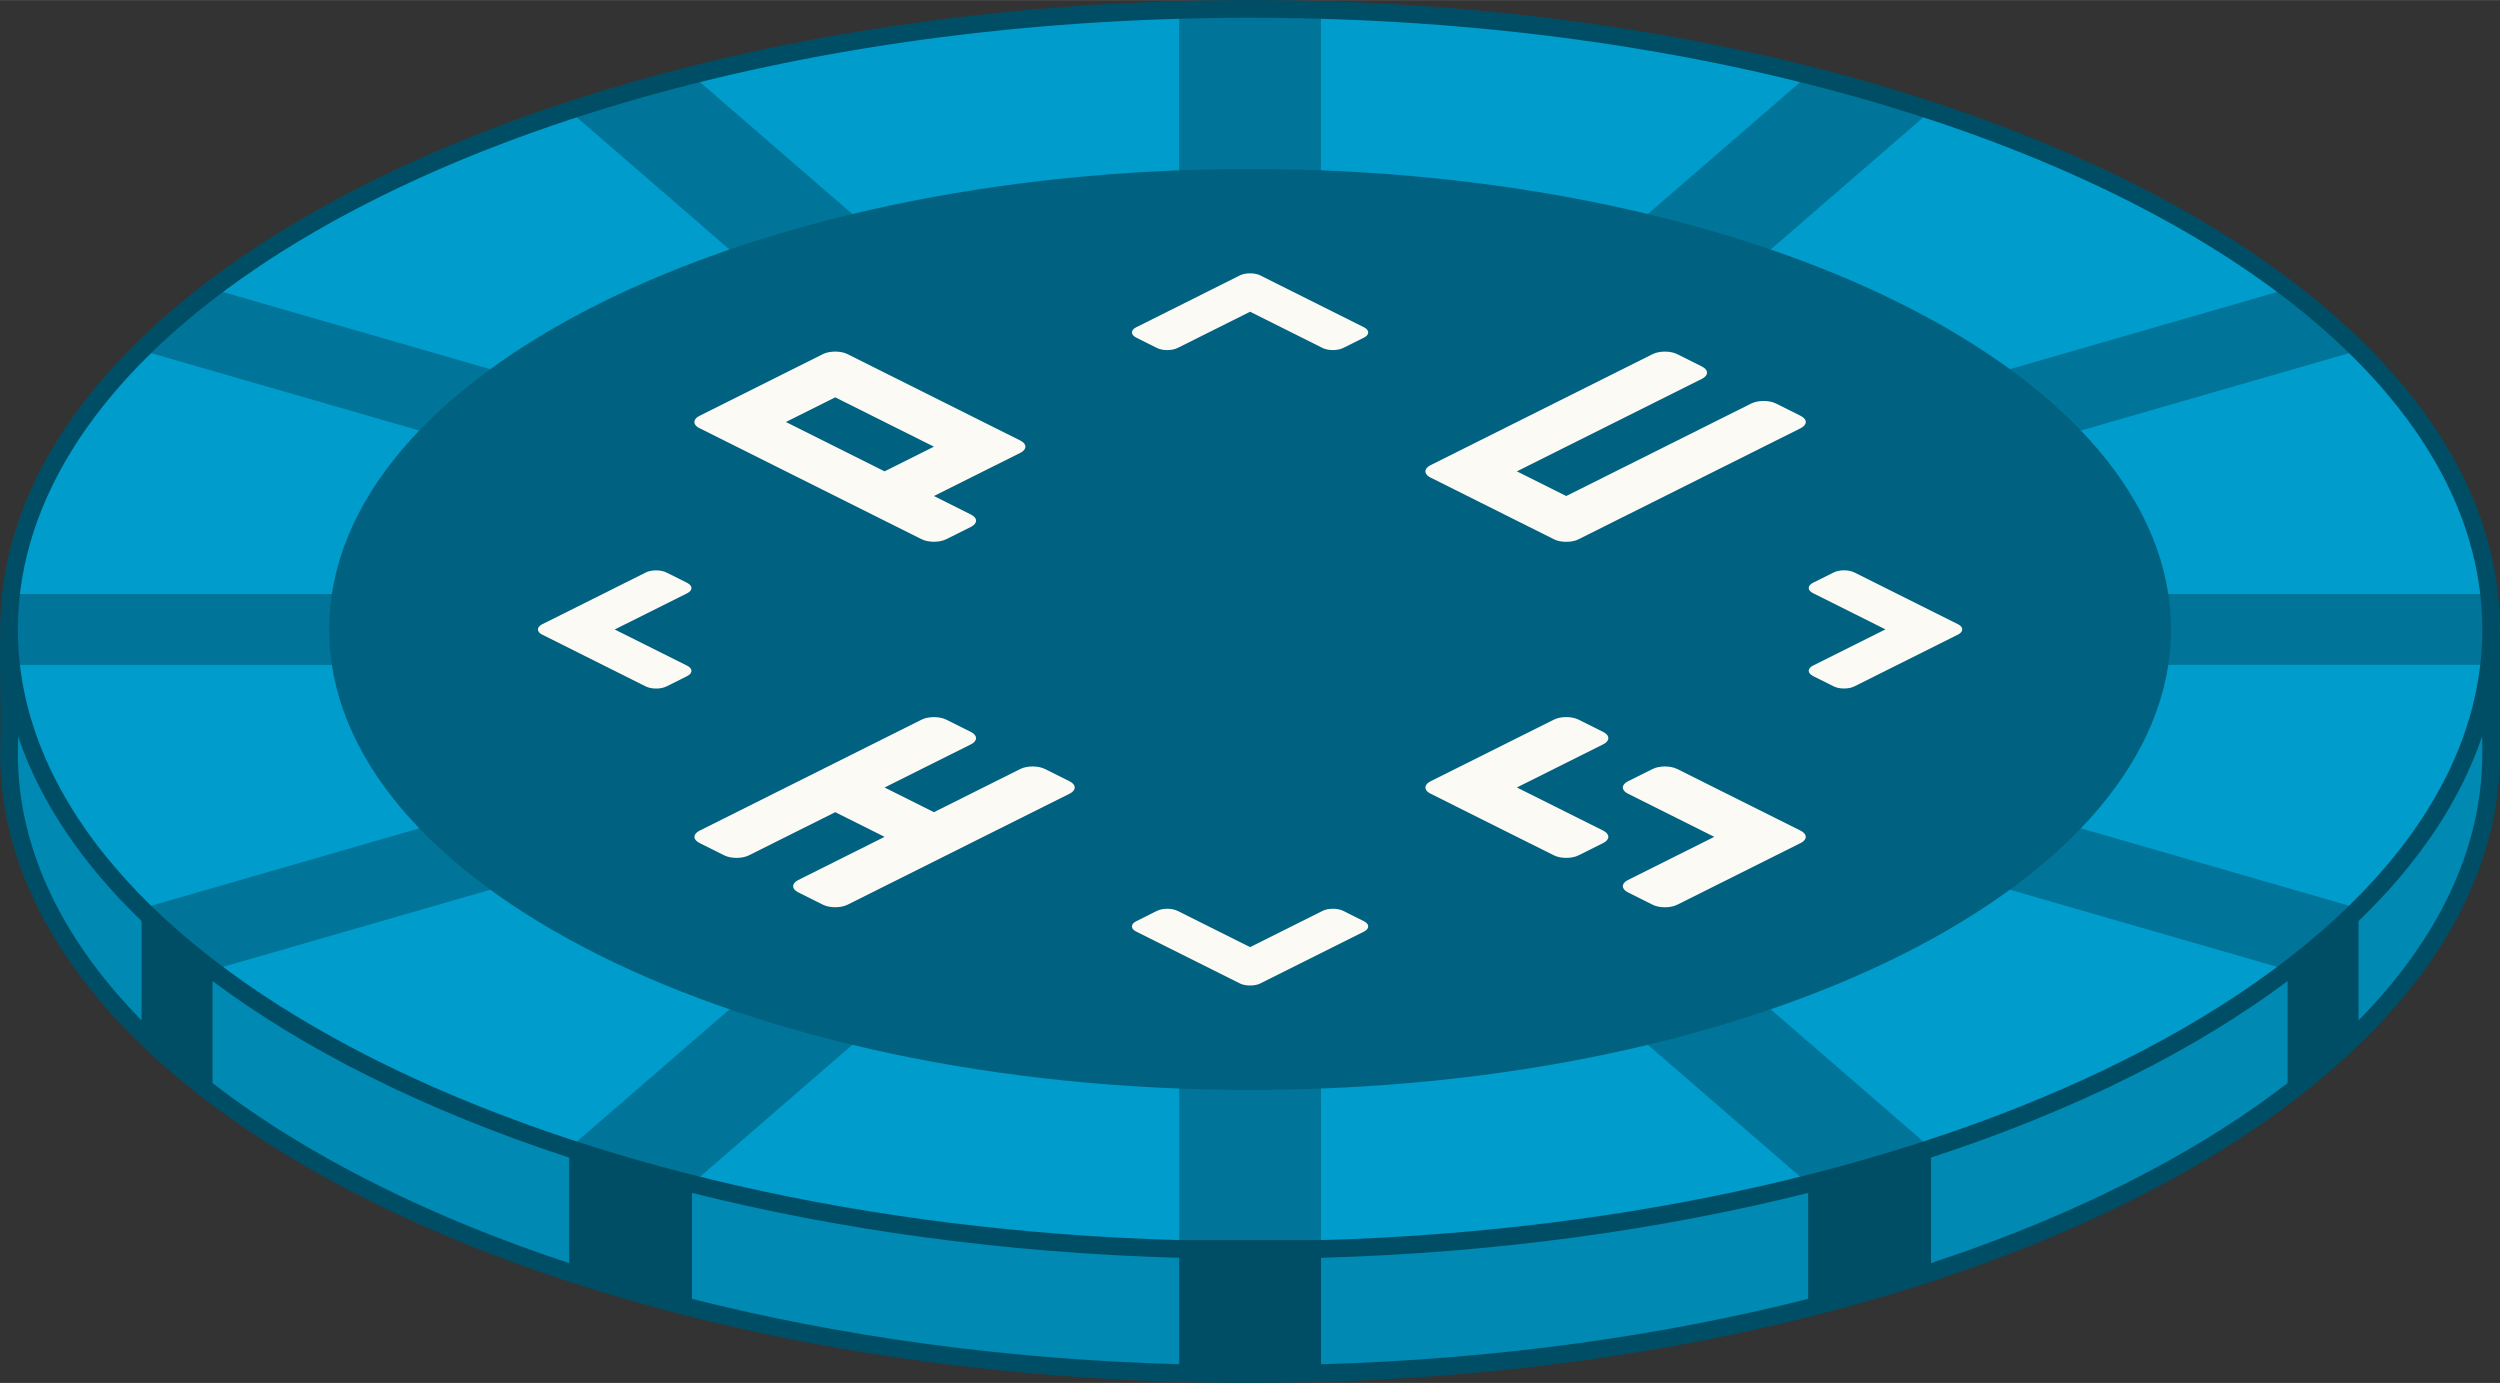
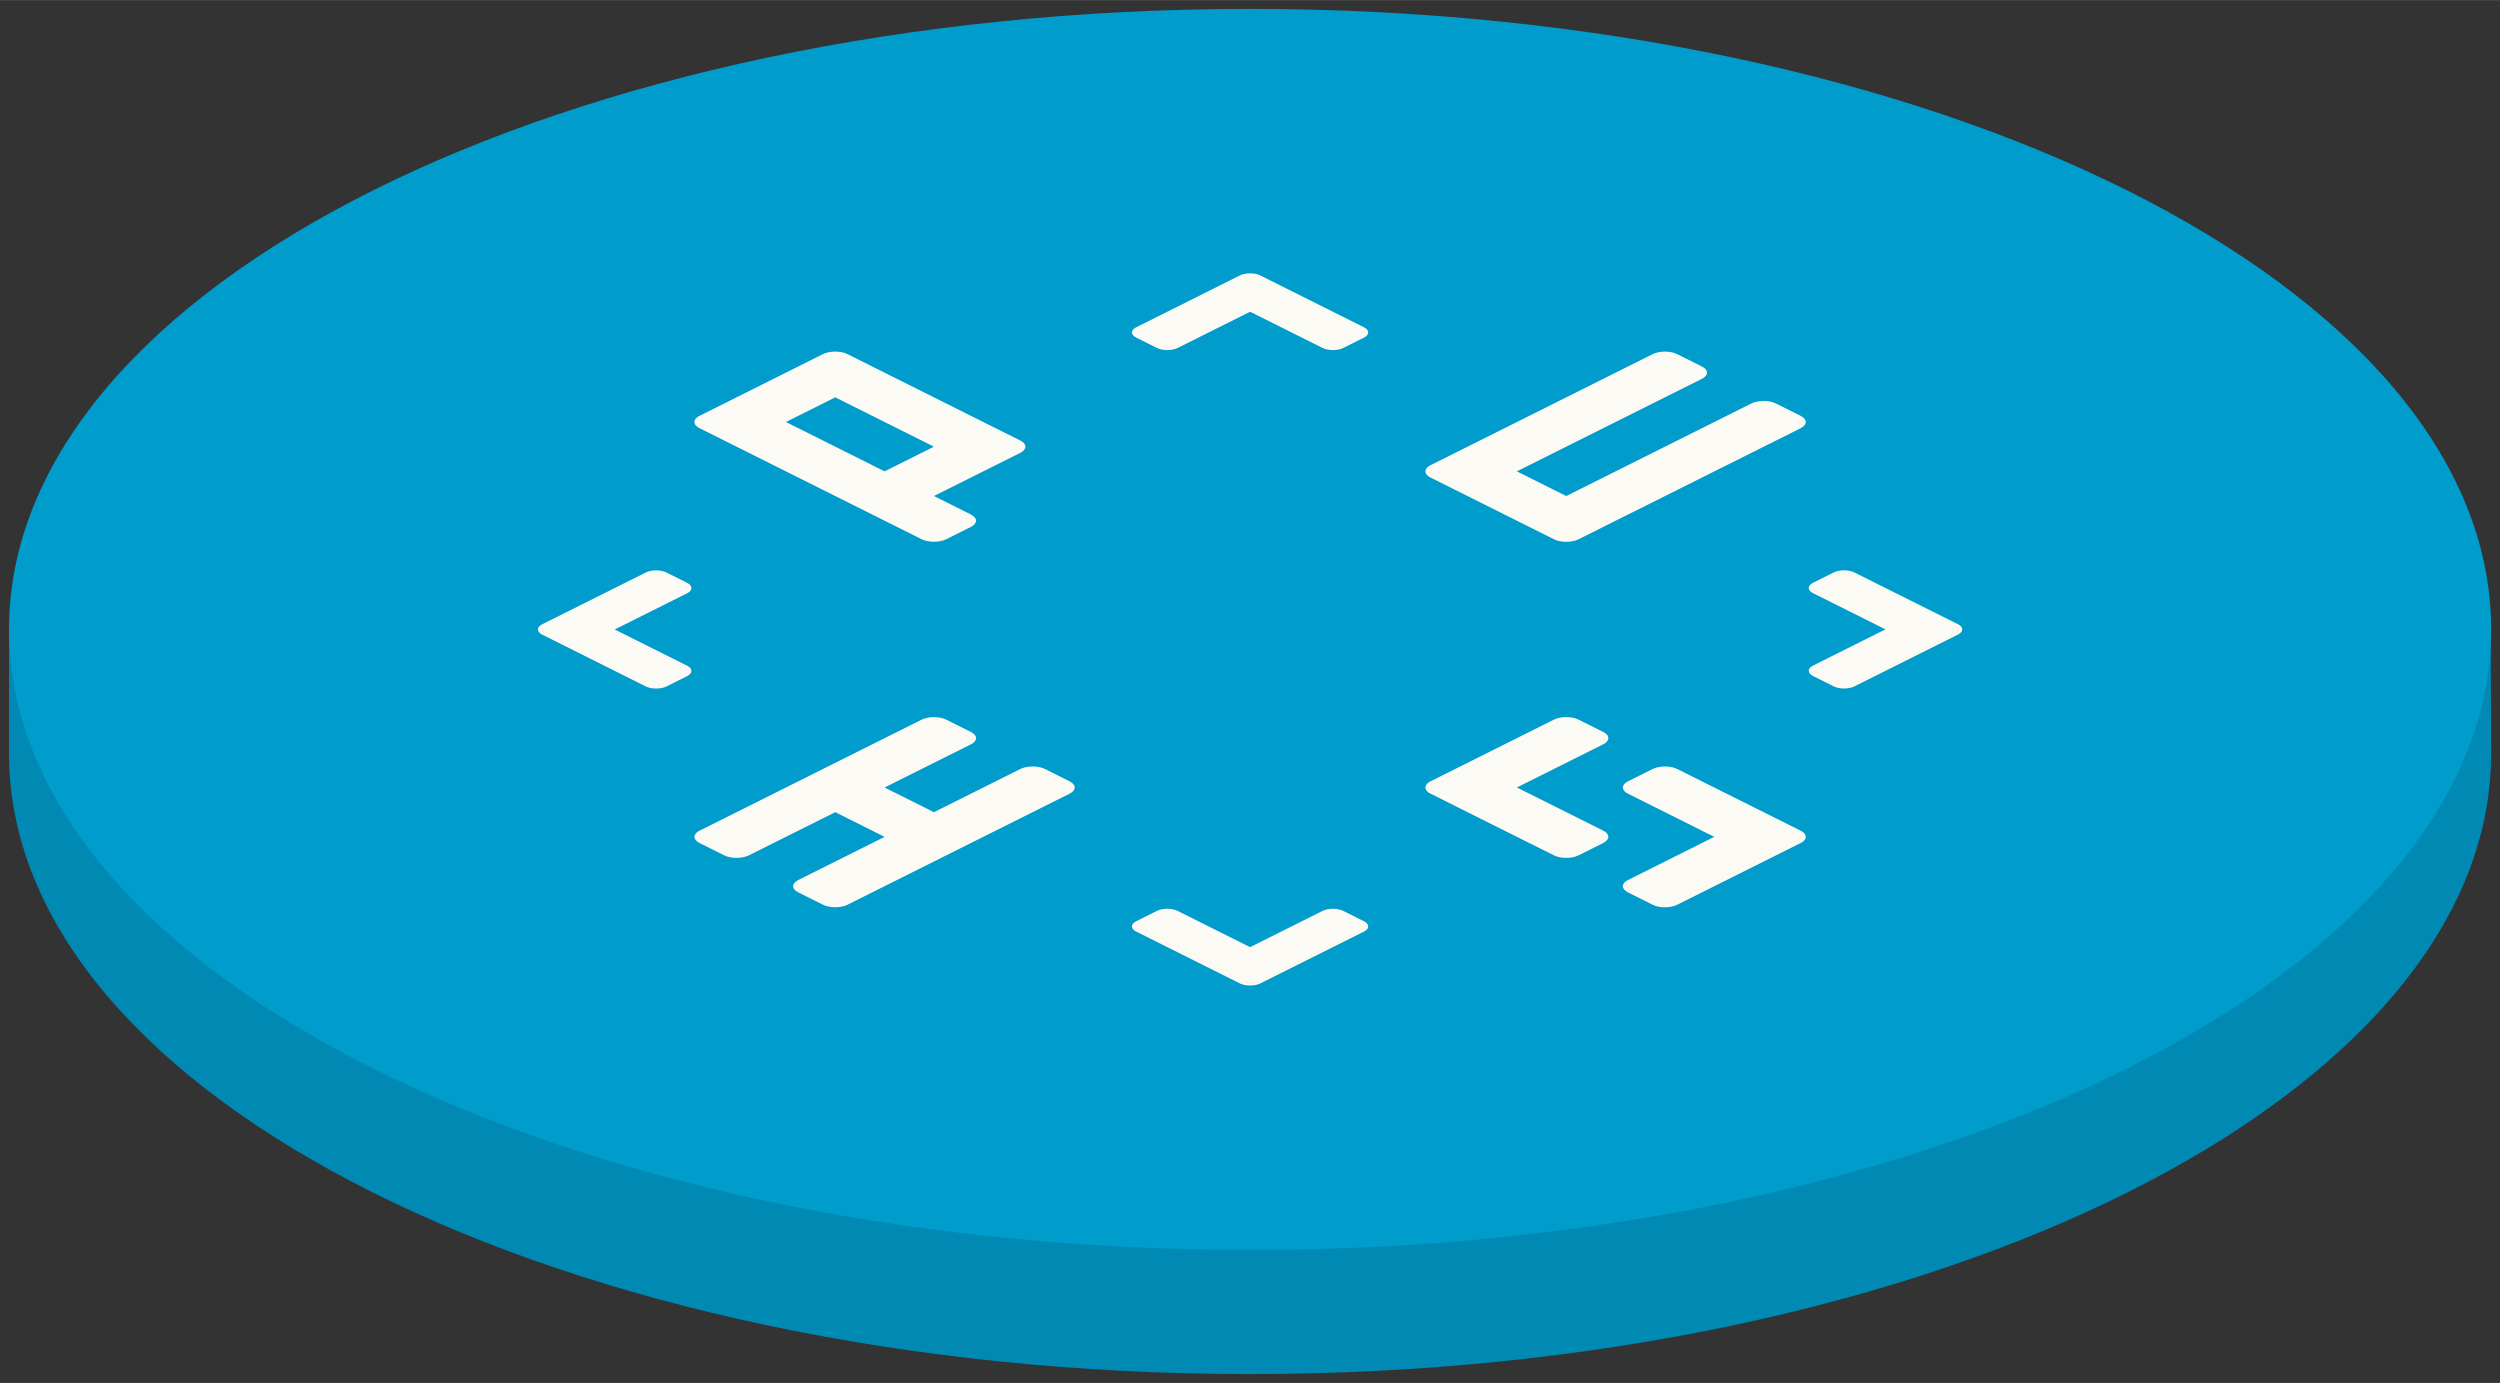
<svg xmlns="http://www.w3.org/2000/svg" xml:space="preserve" width="282px" height="156px" style="shape-rendering:geometricPrecision; text-rendering:geometricPrecision; image-rendering:optimizeQuality; fill-rule:evenodd; clip-rule:evenodd" viewBox="0 0 897.66 496.55">
  <rect x="0" y="0" width="897.66" height="496.55" fill="#333333" stroke="none" />
  <defs>
    <style type="text/css">       .fil5 {fill:#FBFAF4}    .fil4 {fill:#006280}    .fil2 {fill:#007599}    .fil0 {fill:#0089B3}    .fil1 {fill:#009CCC}    .fil3 {fill:#004E66;fill-rule:nonzero}     </style>
  </defs>
  <g id="Plan_x0020_1">
    <g id="_2722018999136">
      <path class="fil0" d="M448.86 47.75c214.2,0 402.67,78.13 445.46,178.85l0.16 43.96c0,123.05 -199.51,222.81 -445.62,222.81 -246.11,0 -445.62,-99.76 -445.62,-222.81l0 -44.57c42.8,-100.71 231.42,-178.24 445.62,-178.24z" />
      <path class="fil1" d="M448.86 3.18c246.11,0 445.62,99.76 445.62,222.81 0,123.06 -199.51,222.81 -445.62,222.81 -246.11,0 -445.62,-99.75 -445.62,-222.81 0,-123.05 199.51,-222.81 445.62,-222.81z" />
-       <path class="fil2" d="M423.4 380.01l50.93 -1.24 0 69.66c-8.43,0.24 -16.92,0.37 -25.47,0.37 -8.55,0 -17.03,-0.13 -25.46,-0.37l0 -68.42zm201.53 -281.04l-45.35 -11.65 69.66 -60.33c7.54,1.9 15.02,3.91 22.43,6.04 7.4,2.14 14.62,4.38 21.68,6.69l-68.42 59.25zm103.43 61.04l-27.62 -21.43 120.66 -34.84c4.63,3.53 9.1,7.14 13.37,10.85 4.28,3.7 8.29,7.44 12.1,11.21l-118.51 34.21zm-25.46 154.02l23.3 -22.68 120.67 34.83c-3.8,3.77 -7.82,7.51 -12.09,11.22 -4.28,3.7 -8.75,7.31 -13.38,10.84l-118.5 -34.21zm-122.07 51.71l42.86 -13.81 69.66 60.33c-7.06,2.32 -14.28,4.55 -21.68,6.69 -7.4,2.14 -14.88,4.14 -22.42,6.05l-68.42 -59.26zm176.07 -127.02l-2.49 -25.46 139.33 0c0.47,4.21 0.74,8.46 0.74,12.73 0,4.28 -0.27,8.52 -0.74,12.73l-136.84 0zm-282.58 -166.75l-50.93 1.25 0 -69.67c8.43,-0.24 16.92,-0.37 25.47,-0.37 8.54,0 17.03,0.13 25.46,0.37l0 68.42zm-201.53 281.04l45.35 11.65 -69.67 60.34c-7.53,-1.9 -15.02,-3.91 -22.42,-6.05 -7.4,-2.14 -14.62,-4.37 -21.68,-6.68l68.42 -59.26zm-103.44 -61.03l27.63 21.43 -120.66 34.83c-4.63,-3.53 -9.1,-7.14 -13.38,-10.84 -4.27,-3.7 -8.29,-7.44 -12.09,-11.21l118.5 -34.21zm25.46 -154.02l-23.3 22.67 -120.66 -34.83c3.8,-3.77 7.82,-7.51 12.09,-11.21 4.27,-3.7 8.75,-7.31 13.37,-10.84l118.5 34.21zm122.08 -51.72l-42.86 13.81 -69.67 -60.33c7.06,-2.31 14.28,-4.55 21.69,-6.69 7.4,-2.13 14.88,-4.14 22.42,-6.04l68.42 59.25zm-176.07 127.02l2.49 25.47 -139.33 0c-0.48,-4.22 -0.74,-8.46 -0.74,-12.74 0,-4.27 0.26,-8.51 0.74,-12.73l136.84 0z" />
      <g>
-         <path class="fil3" d="M448.86 0l0.17 0 0.18 0 0.17 0 2.72 0.01 0.19 0 0.19 0 0.19 0 0.19 0 0.19 0 0.2 0c53.68,0.27 105.12,5.26 152.72,14.19l0.11 0.02c1.58,0.3 3.16,0.6 4.74,0.91l0.26 0.05 4.35 0.86 0.83 0.16 3.87 0.8 1.22 0.25 3.69 0.78 1.16 0.25 3.74 0.82 1.08 0.24 3.73 0.84 1.26 0.29 3.23 0.76 2.12 0.5 2.48 0.6 2.22 0.54 2.85 0.71 1.74 0.44 2.87 0.73 2.16 0.56 2.38 0.62 2.67 0.72 2.06 0.56 2.59 0.71 1.97 0.54 2.96 0.85 1.71 0.48 3.04 0.89 1.48 0.43c1.4,0.42 2.8,0.84 4.2,1.26l0.21 0.07c34.46,10.47 65.88,23.2 93.43,37.79 26.8,14.19 49.96,30.15 68.75,47.5l0.05 0.04c1.72,1.6 3.41,3.2 5.06,4.82l0.02 0.02c2.49,2.43 4.88,4.89 7.2,7.38l0.02 0.03c10.05,10.79 18.44,22.06 25.03,33.72l0.11 0.18c0.45,0.82 0.9,1.63 1.34,2.45l0.27 0.51c0.39,0.72 0.77,1.45 1.15,2.18l0.28 0.56c0.35,0.69 0.69,1.37 1.03,2.06l0.4 0.84c0.3,0.62 0.6,1.24 0.88,1.87l0.38 0.83c0.29,0.63 0.57,1.27 0.85,1.91l0.35 0.82 0.78 1.85 0.4 0.98 0.67 1.71 0.43 1.13 0.59 1.6 0.38 1.09c0.21,0.59 0.41,1.18 0.61,1.77l0.31 0.96 0.56 1.77 0.31 1.01c0.18,0.59 0.35,1.17 0.51,1.75l0.32 1.13 0.43 1.63 0.28 1.11 0.41 1.7 0.27 1.18c0.12,0.52 0.23,1.05 0.34,1.57l0.25 1.22 0.32 1.66 0.21 1.16c0.09,0.56 0.18,1.12 0.27,1.67l0.19 1.19 0.22 1.61 0.16 1.23c0.08,0.58 0.14,1.16 0.2,1.74l0.12 1.09c0.07,0.67 0.12,1.33 0.18,1.99l0.07 0.85c0.05,0.66 0.08,1.32 0.12,1.97l0.06 0.95c0.03,0.53 0.04,1.05 0.06,1.58l0.05 1.34c0.02,0.95 0.03,1.9 0.03,2.85 0,2.01 -0.05,4.02 -0.15,6.02l0.14 38.55c0.01,60.49 -46.84,115.29 -123.27,155.76 -76.21,40.35 -182.01,66.54 -299.97,69.86 -4.19,0.12 -8.46,0.21 -12.78,0.27 -4.82,0.06 -9.09,0.1 -12.77,0.1 -3.68,0 -7.95,-0.04 -12.76,-0.1 -4.33,-0.06 -8.59,-0.15 -12.79,-0.27 -113.38,-3.19 -215.53,-27.52 -290.96,-65.24 -76.01,-38 -125.06,-89.7 -131.55,-147.3 -0.24,-2.14 -0.43,-4.31 -0.55,-6.52 -0.13,-2.27 -0.19,-4.46 -0.19,-6.56 0.34,-14.6 -0.24,-29.38 0,-44.01l0 -0.56 0.01 -0.59 0 -0.1 0 -0.1 0 -0.1 0 -0.1 0.01 -0.9 0 -0.11 0 -0.1 0 -0.1 0.01 -0.1 0 -0.1 0 -0.1 0.03 -1.23 0.01 -0.11 0 -0.1 0.01 -0.1 0 -0.11 0 -0.1 0.01 -0.1 0 -0.11 0.01 -0.1 0 -0.1c0.11,-2.65 0.3,-5.28 0.58,-7.9l0.01 -0.1 0.02 -0.1 0.01 -0.1 0.01 -0.1 0.01 -0.1 0.02 -0.22c0.1,-0.8 0.19,-1.6 0.3,-2.4l0.03 -0.2c3.56,-25.97 15.78,-50.71 35.21,-73.48l0.04 -0.05c0.66,-0.78 1.32,-1.55 2,-2.31l0.04 -0.05c5.44,-6.18 11.42,-12.21 17.9,-18.08l0.28 -0.26c0.71,-0.64 1.43,-1.28 2.15,-1.92l0.37 -0.32c0.7,-0.62 1.4,-1.23 2.11,-1.84l0.53 -0.45c0.68,-0.58 1.37,-1.16 2.06,-1.74l0.59 -0.5 2.08 -1.72 0.6 -0.48 2.03 -1.64 0.88 -0.7 1.88 -1.47 0.97 -0.75 1.81 -1.38 1.23 -0.93 1.64 -1.23 1.19 -0.87 1.86 -1.36 0.04 -0.02c0.91,-0.66 1.82,-1.31 2.75,-1.96l0.15 -0.11c0.98,-0.69 1.96,-1.38 2.96,-2.06l0.06 -0.04c0.97,-0.67 1.95,-1.33 2.93,-1.99l0.11 -0.08 1.11 -0.74 2.2 -1.44 0.94 -0.62 2.17 -1.4 1.39 -0.88 1.88 -1.18 1.43 -0.88 1.92 -1.19 1.37 -0.83 1.98 -1.18 1.43 -0.85 2.01 -1.17 1.43 -0.83 2.14 -1.22 1.18 -0.67 2.63 -1.46 0.86 -0.48 2.8 -1.52 0.77 -0.42c3.63,-1.95 7.33,-3.87 11.1,-5.75l0 0c1.25,-0.62 2.5,-1.24 3.76,-1.86l0.51 -0.25c1.13,-0.54 2.25,-1.09 3.39,-1.63l0.21 -0.1c1.17,-0.56 2.34,-1.11 3.51,-1.66l0.9 -0.41 3 -1.38 0.86 -0.39 3.07 -1.38 0.96 -0.43 2.9 -1.26 1.17 -0.51 2.89 -1.24 1.07 -0.45 2.74 -1.14 1.6 -0.67 2.8 -1.14 0.88 -0.35 3.07 -1.23 1.32 -0.52 2.84 -1.1 1.24 -0.48 2.45 -0.93 1.9 -0.72 0.1 -0.03c1.31,-0.49 2.61,-0.97 3.92,-1.45l0.12 -0.04c1.41,-0.51 2.83,-1.03 4.25,-1.53l3.91 -1.38 0.09 -0.03 2.59 -0.89 1.81 -0.61 2.11 -0.72 2.17 -0.72 2.28 -0.74 2.16 -0.71 2.12 -0.68 2.23 -0.7 2.42 -0.76 1.84 -0.56 2.48 -0.76 2.14 -0.64 2.45 -0.72 1.75 -0.51 2.92 -0.85 1.24 -0.35 3.36 -0.94 1.01 -0.28 3.36 -0.92 1.29 -0.35c9.98,-2.68 20.17,-5.17 30.57,-7.47l0.2 -0.05c3.02,-0.66 6.06,-1.31 9.11,-1.95l0.28 -0.06c1.48,-0.3 2.97,-0.61 4.47,-0.91l0.21 -0.04c50.21,-10.08 104.89,-15.74 162.13,-16.02l0.2 0 0.19 0 0.19 0 0.19 0 0.19 0 0.19 0 2.72 -0.01 0.17 0 0.18 0 0.17 0zm442.39 264.36c-7.97,23.58 -23.16,45.9 -44.38,66.36l0 35.65c28.45,-28.99 44.43,-61.51 44.43,-95.81 -0.01,-2.06 -0.03,-4.13 -0.05,-6.2zm-69.85 124.5l0 -36.61c-16.44,12.3 -35.22,23.73 -56.02,34.13 -21.89,10.94 -46.02,20.75 -72.03,29.25l0 37.89c28.51,-9.42 54.7,-20.45 78.07,-32.82 18.54,-9.82 35.29,-20.47 49.98,-31.84zm-172.15 77.49l0 -38.03c-53.15,13.34 -112.33,21.54 -174.92,23.3l0 38.22c62.68,-1.78 121.88,-10.05 174.92,-23.49zm-225.85 23.49l0 -38.22c-62.6,-1.75 -121.77,-9.96 -174.93,-23.3l0 38.03c53.05,13.45 112.24,21.72 174.93,23.49zm-219.03 -36.31l0 -37.89c-26,-8.5 -50.14,-18.32 -72.03,-29.26 -20.8,-10.4 -39.58,-21.83 -56.02,-34.13l0 36.62c17.01,13.15 36.76,25.36 58.86,36.4 21.06,10.54 44.24,20.01 69.19,28.26zm-153.52 -87.15l0 -35.66c-21.2,-20.43 -36.37,-42.71 -44.35,-66.26 -0.01,2.03 -0.04,4.07 -0.09,6.1 0.01,2.17 0.07,4.24 0.18,6.21 0.12,2.04 0.29,4.1 0.53,6.18 3.35,29.74 18.72,57.95 43.73,83.43zm134.67 -323.52c1.41,-0.51 2.83,-1.03 4.25,-1.53l-4.25 1.53zm585.9 32.99c-28.22,-14.94 -60.55,-27.91 -96.09,-38.48l-0.28 -0.08 -3.51 -1.03 -1.2 -0.35 -2.68 -0.76 -1.99 -0.57 -2.84 -0.78 -1.64 -0.46 -2.53 -0.68 -2.48 -0.66 -1.96 -0.52 -2.56 -0.66 -2.31 -0.59 -2.55 -0.64 -1.8 -0.45 -3.19 -0.78 -1.38 -0.33 -3.51 -0.83 -1.23 -0.29 -3.77 -0.86 -0.94 -0.22 -3.86 -0.86 -1.19 -0.25 -4 -0.86 -0.6 -0.13 -4.34 -0.9 -0.72 -0.15 -4.44 -0.89 -0.42 -0.08c-1.61,-0.32 -3.23,-0.63 -4.85,-0.94l-0.05 -0.01c-1.66,-0.32 -3.33,-0.63 -4.99,-0.93l-0.12 -0.02c-47.42,-8.68 -98.64,-13.42 -152.09,-13.44l-0.22 0 -0.23 0 -0.23 0 -0.22 0c-82.1,0.04 -158.95,11.21 -224.83,30.64l-0.5 0.15 -4.02 1.21 -0.55 0.17 -4.08 1.25 -0.33 0.1 -3.99 1.27 -0.65 0.2 -3.83 1.25 -0.54 0.17c-10.26,3.38 -20.23,6.97 -29.87,10.75l-0.95 0.38 -3.27 1.29 -0.63 0.26 -3.37 1.37 -0.87 0.37 -2.98 1.24 -1.24 0.53 -2.66 1.13 -1.26 0.55 -2.92 1.28 -0.85 0.37c-1.14,0.51 -2.27,1.02 -3.39,1.52l-0.37 0.17c-1.19,0.54 -2.36,1.08 -3.54,1.63l-0.35 0.16 -3.12 1.47 -0.85 0.4c-1,0.48 -1.99,0.96 -2.97,1.44l-0.75 0.35c-1.24,0.61 -2.47,1.22 -3.7,1.84l-0.01 0c-2.43,1.22 -4.84,2.45 -7.22,3.7l-0.71 0.37 -2.96 1.58 -0.37 0.19 -2.93 1.59 -1.23 0.68 -2.2 1.22 -1.09 0.63 -2.38 1.35 -1.11 0.64 -2.09 1.22 -1.29 0.76 -2.1 1.25 -1.18 0.72 -2.26 1.39 -0.83 0.5 -2.61 1.64 -0.59 0.38c-0.81,0.51 -1.61,1.02 -2.4,1.54l-0.89 0.57 -2.42 1.6 -0.64 0.42c-4.15,2.77 -8.18,5.6 -12.07,8.47l-0.55 0.4 -2.22 1.67 -0.87 0.66 -2.15 1.66 -0.33 0.25c-0.84,0.65 -1.67,1.3 -2.48,1.96l-0.39 0.31 -2.3 1.86 -0.5 0.41 -2.2 1.83 -0.48 0.4c-0.74,0.63 -1.48,1.26 -2.21,1.89l-0.41 0.36c-0.73,0.63 -1.45,1.26 -2.17,1.9l-0.43 0.38c-0.76,0.68 -1.52,1.37 -2.28,2.06l-0.19 0.18c-5.05,4.63 -9.77,9.36 -14.15,14.18l-0.12 0.14c-2.15,2.36 -4.22,4.75 -6.2,7.17l-0.13 0.16c-0.62,0.76 -1.24,1.52 -1.85,2.29l-0.14 0.18c-16.35,20.65 -26.56,42.82 -29.53,65.93l-0.02 0.15c-0.11,0.9 -0.21,1.8 -0.3,2.7l-0.01 0c-0.09,0.9 -0.17,1.8 -0.24,2.7l0 0.09 0 0c-0.22,2.8 -0.33,5.61 -0.33,8.43 0,60.23 49.21,114.94 128.76,154.72 74.61,37.31 175.79,61.37 288.22,64.55 0,0 50.93,0 50.93,0 112.42,-3.18 213.6,-27.24 288.21,-64.55 79.55,-39.78 128.76,-94.49 128.76,-154.72 0,-0.93 -0.02,-1.87 -0.04,-2.8l-0.01 -0.34c-0.03,-0.8 -0.05,-1.6 -0.09,-2.39l-0.05 -0.84c-0.04,-0.65 -0.08,-1.31 -0.13,-1.96l-0.08 -0.97c-0.05,-0.56 -0.1,-1.12 -0.15,-1.68l-0.16 -1.44 -0.15 -1.28 -0.2 -1.46 -0.18 -1.27 -0.22 -1.4 -0.22 -1.35 -0.23 -1.23 -0.29 -1.51 -0.26 -1.22 -0.31 -1.45 -0.32 -1.37 -0.3 -1.23 -0.38 -1.49 -0.33 -1.2 -0.42 -1.5 -0.34 -1.15 -0.45 -1.45 -0.38 -1.19 -0.5 -1.52 -0.4 -1.13 -0.53 -1.47 -0.42 -1.14 -0.59 -1.55 -0.4 -0.99 -0.65 -1.6 -0.47 -1.1 -0.63 -1.46 -0.5 -1.1 -0.72 -1.57 -0.41 -0.85c-0.28,-0.58 -0.55,-1.16 -0.84,-1.74l-0.4 -0.79c-0.29,-0.59 -0.59,-1.17 -0.9,-1.76l-0.41 -0.78c-0.32,-0.6 -0.64,-1.2 -0.97,-1.81l-0.3 -0.54c-0.36,-0.66 -0.73,-1.31 -1.1,-1.96l-0.35 -0.6c-3.73,-6.42 -8.03,-12.73 -12.88,-18.9l-0.12 -0.15c-1.23,-1.56 -2.49,-3.11 -3.79,-4.65l-0.1 -0.12c-0.57,-0.67 -1.14,-1.35 -1.73,-2.02l-0.37 -0.43c-0.56,-0.64 -1.13,-1.28 -1.7,-1.92l-0.38 -0.42c-0.6,-0.67 -1.21,-1.34 -1.83,-2.01l-0.28 -0.3c-0.63,-0.69 -1.27,-1.36 -1.92,-2.04l-0.27 -0.28c-0.65,-0.69 -1.31,-1.37 -1.98,-2.05l-0.25 -0.25c-0.68,-0.69 -1.36,-1.37 -2.05,-2.06l-0.24 -0.23c-0.7,-0.69 -1.4,-1.37 -2.12,-2.06l-0.22 -0.21c-0.72,-0.69 -1.45,-1.38 -2.18,-2.06l-0.21 -0.2c-0.74,-0.68 -1.47,-1.36 -2.22,-2.04l-0.23 -0.2c-0.76,-0.69 -1.53,-1.39 -2.31,-2.07l-0.14 -0.13c-0.8,-0.7 -1.6,-1.4 -2.42,-2.1l-0.08 -0.07c-17.09,-14.66 -37.48,-28.26 -60.68,-40.54z" />
-       </g>
-       <path class="fil4" d="M448.86 60.66c182.62,0 330.67,74.02 330.67,165.33 0,91.31 -148.05,165.34 -330.67,165.34 -182.62,0 -330.67,-74.03 -330.67,-165.34 0,-91.31 148.05,-165.33 330.67,-165.33z" />
+         </g>
      <path class="fil5" d="M646.54 149.3l-8.86 -4.43c-2.44,-1.22 -6.42,-1.22 -8.86,0l-66.44 33.22 -17.72 -8.86 66.44 -33.22c2.44,-1.22 2.44,-3.21 0,-4.43l-8.86 -4.43c-2.43,-1.22 -6.42,-1.22 -8.86,0l-70.85 35.43 -0.02 0.01 -8.86 4.43 -0.11 0.06 -0.11 0.06 -0.11 0.05 -0.1 0.07 0 0 -0.1 0.06 -0.09 0.06 -0.09 0.06 -0.09 0.07 -0.08 0.06 0 0 -0.08 0.07 -0.08 0.07 0 0 -0.07 0.06 0 0.01 -0.07 0.06 0 0 -0.07 0.07 -0.06 0.07 0 0 -0.06 0.07 0 0 -0.06 0.07 -0.05 0.08 0 0 -0.05 0.07 0 0 -0.04 0.07 -0.04 0.07 0 0 -0.04 0.08 -0.03 0.07 0 0 -0.03 0.07 -0.03 0.08 -0.02 0.07 0 0 -0.02 0.08 0 0 -0.02 0.07 -0.01 0.08 0 0 -0.01 0.07 0 0 -0.01 0.08 0 0.07 0 0.08 0.01 0.07 0.01 0.08 0 0 0.01 0.07 0.02 0.08 0 0 0.02 0.07 0 0 0.02 0.08 0.03 0.07 0.03 0.08 0.03 0.07 0.04 0.07 0 0 0.04 0.08 0.04 0.07 0.05 0.07 0.05 0.07 0.06 0.07 0.06 0.07 0.06 0.07 0.07 0.07 0 0 0.07 0.07 0.07 0.07 0.08 0.07 0 0 0.08 0.06 0.08 0.07 0.09 0.06 0.09 0.07 0.09 0.06 0.1 0.06 0.1 0.06 0.11 0.06 0.11 0.06 0.11 0.06 8.86 4.43 26.58 13.29 8.86 4.43 0.11 0.05 0.12 0.06 0.12 0.05 0.12 0.05 0.12 0.05 0.13 0.05 0.13 0.04 0.13 0.05 0.13 0.04 0.13 0.04 0.13 0.04 0.14 0.03 0.14 0.04 0.14 0.03 0.13 0.03 0.01 0 0.13 0.03 0.01 0 0.14 0.03 0.14 0.02 0.14 0.03 0.15 0.02 0 0 0.14 0.02 0.15 0.02 0.15 0.02 0.15 0.01 0.15 0.02 0 0 0.14 0.01 0.15 0.01 0.15 0.01 0.15 0 0.15 0.01 0.01 0 0.15 0 0.15 0 0.15 0 0.15 0 0.15 -0.01 0.15 0 0.15 -0.01 0.15 -0.01 0 0 0.15 -0.01 0.14 -0.02 0.15 -0.01 0.15 -0.02 0.15 -0.02 0.14 -0.02 0 0 0.15 -0.02 0.14 -0.03 0.14 -0.02 0.15 -0.03 0.14 -0.03 0.14 -0.03 0 0 0.13 -0.03 0.14 -0.04 0.14 -0.03 0.13 -0.04 0.13 -0.04 0.14 -0.04 0.12 -0.05 0.13 -0.04 0.13 -0.05 0 0 0.12 -0.05 0.12 -0.05 0 0 0.12 -0.05 0.12 -0.06 0 0 0.12 -0.05 8.85 -4.43 70.88 -35.44c2.44,-1.22 2.44,-3.21 0,-4.43zm-399.8 59.96l-7.44 -3.71c-2.04,-1.02 -5.39,-1.02 -7.43,0l-29.72 14.86 -0.02 0.01 -7.44 3.71 0.01 0 -0.1 0.05 -0.09 0.05 -0.09 0.05 -0.08 0.05 -0.09 0.06 -0.08 0.05 -0.07 0.05 -0.08 0.06 -0.07 0.05 0 0 -0.06 0.06 0 0 -0.07 0.05 0 0 -0.06 0.06 0 0c-0.04,0.04 -0.08,0.08 -0.11,0.11l0 0 -0.05 0.06 -0.05 0.06 -0.01 0 -0.04 0.06 -0.04 0.06c-0.03,0.04 -0.06,0.08 -0.08,0.12l0 0 -0.04 0.06 -0.03 0.07 -0.03 0.06 0 0 -0.02 0.06 -0.03 0.06 0.01 0 -0.02 0.06 -0.02 0.07 0 0 -0.01 0.06c-0.01,0.04 -0.02,0.08 -0.02,0.13l0 0c-0.01,0.06 -0.01,0.12 -0.01,0.19 0.01,0.04 0.01,0.08 0.01,0.12l0.01 0 -0.01 0 0.02 0.06 0.01 0.07 0.02 0.06 0 0c0.01,0.04 0.02,0.08 0.04,0.13l0.02 0.06c0.02,0.04 0.04,0.08 0.06,0.12l0.04 0.06 0 0 0.03 0.06 0.01 0 0.04 0.06 0.04 0.06 0 0 0.04 0.06 0.01 0 0.05 0.06 0.05 0.06 0 0 0.05 0.06 0.06 0.06 0.06 0.05 0 0 0.07 0.06 0.06 0.05 0 0.01 0.07 0.05 0.08 0.05 0.07 0.06 0.08 0.05 0.09 0.05 0.08 0.05 0.09 0.05 0 0 0.09 0.05 0.1 0.05 37.17 18.59c2.04,1.02 5.39,1.02 7.43,0l7.44 -3.72c2.04,-1.02 2.04,-2.69 0,-3.72l-26.02 -13.01 26.02 -13.01c2.04,-1.02 2.04,-2.69 0,-3.72zm168.66 117.79l-7.43 3.72c-2.05,1.02 -2.05,2.7 0,3.72l29.72 14.86 0.02 0.01 7.43 3.71 0.1 0.05 0.1 0.05 0.1 0.04 0.1 0.04 0.1 0.05 0.11 0.04 0.11 0.03 0.11 0.04 0 0 0.1 0.03 0.01 0.01 0.11 0.03 0.11 0.03 0 0 0.11 0.03 0 0c0.08,0.02 0.15,0.04 0.23,0.06l0.12 0.02 0.12 0.03 0.12 0.02 0.12 0.02c0.08,0.02 0.16,0.03 0.24,0.04l0.12 0.02 0.13 0.02 0 0 0.12 0.01 0 0 0.12 0.01 0.13 0.01 0 0 0.12 0.01 0.13 0.01 0.13 0.01c0.08,0 0.16,0.01 0.25,0.01l0 0c0.12,0 0.25,0 0.38,0 0.08,0 0.16,0 0.24,-0.01l0.01 0 0.12 0 0.13 -0.01 0.12 -0.01 0.01 0c0.08,0 0.16,-0.01 0.25,-0.02l0 0 0.12 -0.01 0 0c0.08,-0.01 0.16,-0.02 0.25,-0.03l0.12 -0.02 0.12 -0.02 0.12 -0.02 0.12 -0.02 0.12 -0.02 0.12 -0.03 0.11 -0.02 0.01 0 0.11 -0.03 0.12 -0.03 0.11 -0.03 0 0 0.11 -0.03 0.11 -0.03 0 -0.01 0.11 -0.03 0.11 -0.04 0.11 -0.03 0 -0.01 0.11 -0.03 0.1 -0.05 0.1 -0.04 0.1 -0.04 0 0 0.1 -0.05 0.1 -0.05 37.17 -18.58c2.04,-1.02 2.04,-2.7 0,-3.72l-7.44 -3.72c-2.04,-1.02 -5.39,-1.02 -7.43,0l-26.02 13.01 -26.02 -13.01c-2.05,-1.02 -5.39,-1.02 -7.44,0zm235.58 -84.33l7.44 3.72c2.04,1.02 5.38,1.02 7.43,0l29.72 -14.86 0.02 -0.01 7.43 -3.72 0 0 0.1 -0.05 0.09 -0.05 0.09 -0.05 0 0 0.08 -0.05 0.09 -0.05 0 0 0.07 -0.05 0.08 -0.06 0.07 -0.05 0 0 0.07 -0.06 0.07 -0.05 0.06 -0.06 0.01 0 0.06 -0.05 0 -0.01c0.04,-0.03 0.08,-0.07 0.11,-0.11l0 0 0.05 -0.06 0 0 0.05 -0.06 0.05 -0.06 0.04 -0.06c0.03,-0.04 0.06,-0.08 0.08,-0.12l0.03 -0.06 0.04 -0.06 0.02 -0.06 0.03 -0.07 0.02 -0.06 0 0 0.02 -0.06 0.02 -0.06 0.01 -0.07c0.01,-0.04 0.02,-0.08 0.02,-0.12l0 0c0.01,-0.06 0.01,-0.13 0.01,-0.19l0 0c-0.01,-0.04 -0.01,-0.08 -0.02,-0.12l0 -0.01 -0.01 -0.06 0 0 -0.01 -0.06 -0.02 -0.07c-0.01,-0.04 -0.02,-0.08 -0.04,-0.12l0 0 -0.02 -0.06 -0.01 0c-0.01,-0.04 -0.03,-0.09 -0.06,-0.13l-0.03 -0.06 -0.04 -0.06 -0.04 -0.06 -0.04 -0.06 -0.05 -0.06 -0.05 -0.06 0 0 -0.05 -0.06 -0.05 -0.05 -0.06 -0.06 -0.06 -0.06 -0.01 0 -0.06 -0.06 -0.07 -0.05 0 0 -0.07 -0.06 -0.07 -0.05 0 0 -0.08 -0.05 -0.07 -0.06 -0.09 -0.05 0 0 -0.08 -0.05 -0.09 -0.05 -0.09 -0.05 -0.1 -0.05 -37.17 -18.58c-2.04,-1.02 -5.39,-1.02 -7.43,0l-7.44 3.71c-2.04,1.03 -2.04,2.7 0,3.72l26.02 13.01 -26.02 13.01c-2.04,1.03 -2.04,2.7 0,3.72zm-399.8 59.96l8.86 4.43c2.43,1.22 6.42,1.22 8.86,0l31.01 -15.5 17.71 8.86 -31 15.5c-2.44,1.22 -2.44,3.21 0,4.43l8.85 4.43c2.44,1.22 6.43,1.22 8.86,0l35.44 -17.72 8.86 -4.43 35.44 -17.71c2.43,-1.22 2.43,-3.22 0,-4.43l-8.86 -4.43c-2.44,-1.22 -6.42,-1.22 -8.86,0l-31.01 15.5 -17.72 -8.86 31.01 -15.5c2.44,-1.22 2.44,-3.21 0,-4.43l-8.86 -4.43c-2.44,-1.22 -6.42,-1.22 -8.86,0l-35.41 17.7 -0.02 0.02 -8.86 4.43 -0.03 0.01 -35.41 17.7c-2.44,1.22 -2.44,3.22 0,4.43zm0 -148.95l8.86 4.43 44.29 22.15 8.86 4.43 17.72 8.86c2.44,1.21 6.42,1.21 8.86,0l8.86 -4.43c2.44,-1.22 2.44,-3.21 0,-4.43l-13.29 -6.65 31.01 -15.5c2.44,-1.22 2.44,-3.21 0,-4.43l-0.05 -0.03 -8.81 -4.4 -44.3 -22.15 -8.86 -4.43 -0.11 -0.05 -0.12 -0.06 -0.12 -0.05 -0.12 -0.05 0 0 -0.12 -0.05 -0.13 -0.05 -0.13 -0.04 -0.13 -0.05 -0.13 -0.04 0 0 -0.13 -0.04 -0.13 -0.04 0 0 -0.14 -0.03 -0.14 -0.04 -0.14 -0.03 -0.13 -0.03 -0.15 -0.03 -0.14 -0.03 -0.14 -0.03 -0.14 -0.02 0 0 -0.15 -0.02 -0.15 -0.02 -0.14 -0.02 -0.15 -0.02 0 0 -0.15 -0.01 0 -0.01 -0.15 -0.01 -0.15 -0.01 -0.14 -0.01 -0.15 -0.01 -0.15 0 -0.15 -0.01 -0.16 0 -0.15 0 -0.15 0 -0.15 0 -0.15 0.01 -0.15 0 -0.15 0.01 -0.15 0.01 -0.15 0.01 -0.14 0.02 0 -0.01 -0.15 0.02 -0.15 0.02 -0.15 0.02 -0.14 0.02 -0.15 0.02 -0.14 0.02 -0.14 0.03 -0.01 0 -0.14 0.03 -0.14 0.03 -0.14 0.03 -0.13 0.03 -0.14 0.04 -0.14 0.03 0 0 -0.13 0.04 -0.13 0.04 0 0 -0.14 0.04 -0.12 0.05 -0.13 0.04 -0.13 0.05 0 0 -0.12 0.05 0 0 -0.12 0.05 -0.12 0.05 -0.12 0.06 -0.12 0.05 -8.86 4.43 -35.43 17.72 -0.11 0.06 -0.11 0.06 -0.11 0.06 -0.1 0.06 -0.1 0.06 -0.09 0.06 -0.09 0.07 -0.09 0.06 -0.08 0.07 -0.09 0.06 -0.07 0.07 -0.08 0.07 -0.07 0.07 0.01 0 -0.07 0.06 -0.06 0.07 -0.06 0.07 -0.06 0.08 -0.05 0.07 -0.05 0.07 -0.04 0.07 -0.04 0.07 -0.04 0.08 -0.03 0.07 -0.03 0.08 -0.03 0.07 -0.03 0.07 -0.01 0.08 -0.02 0.07 -0.01 0.08 -0.01 0.07 0 0 -0.01 0.08 0 0.07 0 0 0 0.08 0.01 0.08 0.01 0.07 0.01 0.08 0.02 0.07 0.01 0.08 0.03 0.07 0.03 0.07 0.03 0.08 0.03 0.07 0.04 0.08 0.04 0.07 0.04 0.07 0.05 0.07 0.05 0.07 0.06 0.08 0.06 0.07 0.06 0.06 0.07 0.07 -0.01 0 0.07 0.07 0.08 0.07 0.07 0.07 0.08 0.06 0.01 0 0.08 0.07 0.09 0.06 0.09 0.07 0.09 0.06 0.1 0.06 0.1 0.06 0.11 0.06 0 0 0.11 0.06 0 0 0.11 0.06 0 0zm342.2 171.1l-8.86 -4.43c-2.43,-1.22 -2.43,-3.21 0,-4.43l31.01 -15.5 -31.01 -15.51c-2.43,-1.21 -2.43,-3.21 0,-4.43l8.86 -4.42c2.44,-1.22 6.43,-1.22 8.86,0l35.44 17.71 8.86 4.43 0.11 0.06 0 0 0.11 0.06 0.11 0.06 0 0 0.1 0.06 0.1 0.06 0 0 0.09 0.07 0.09 0.06 0.09 0.06 0 0 0.08 0.07 0.08 0.07 0.08 0.06 0.07 0.07 0.07 0.07 0.07 0.07 0 0 0.06 0.07 0.06 0.07 0.05 0.07 0.06 0.07 0.04 0.07 0.01 0 0.04 0.08 0 0 0.04 0.07 0.04 0.07 0.03 0.08 0.03 0.07 0.03 0.07 0.02 0.08 0.02 0.07 0.02 0.08 0.01 0.07 0.01 0.08 0.01 0.07 0 0.08 0 0.07 -0.01 0.08 -0.01 0.07 -0.01 0.08 -0.02 0.07 -0.02 0.08 -0.02 0.07 -0.03 0.08 -0.03 0.07 -0.03 0.08 -0.04 0.07 -0.04 0.07 -0.05 0.07 -0.04 0.08 -0.06 0.07 -0.05 0.07 -0.06 0.07 -0.06 0.07c-0.05,0.05 -0.09,0.09 -0.14,0.14l-0.07 0.06 0 0 -0.08 0.07 -0.08 0.07 0 0 -0.08 0.06 -0.09 0.07 -0.09 0.06 -0.09 0.06 -0.1 0.07 0 0 -0.1 0.06 -0.11 0.06 -0.11 0.06 0 0 -0.11 0.05 0 0 -44.3 22.15c-2.43,1.22 -6.42,1.22 -8.86,0zm-111.07 -199.9l7.44 -3.72c2.04,-1.02 2.04,-2.69 0,-3.71l-29.72 -14.86 -0.02 -0.01 -7.43 -3.72 -0.1 -0.05 -0.1 -0.04 0 0 -0.1 -0.05 0 0 -0.1 -0.04 -0.11 -0.04 0 0 -0.1 -0.04 -0.11 -0.04 -0.11 -0.04 0 0 -0.11 -0.03 0 0 -0.11 -0.03 -0.11 -0.04 0 0 -0.11 -0.03 0 0c-0.08,-0.02 -0.16,-0.04 -0.24,-0.05l-0.11 -0.03 0 0 -0.12 -0.03 0 0 -0.12 -0.02 -0.12 -0.02c-0.08,-0.01 -0.16,-0.03 -0.24,-0.04l0 0 -0.12 -0.02 -0.13 -0.01 0 0 -0.12 -0.02 -0.13 -0.01 -0.12 -0.01 -0.13 -0.01 -0.12 -0.01 -0.13 0c-0.08,-0.01 -0.16,-0.01 -0.25,-0.01 -0.13,-0.01 -0.25,-0.01 -0.38,-0.01 -0.08,0.01 -0.16,0.01 -0.24,0.01l-0.01 0 -0.12 0.01 -0.01 0 -0.12 0 0 0 -0.13 0.01 0 0c-0.08,0.01 -0.17,0.01 -0.25,0.02l0 0 -0.12 0.01 0 0c-0.08,0.01 -0.17,0.02 -0.25,0.03l-0.12 0.02 0 0 -0.12 0.02 0 0 -0.12 0.02 -0.12 0.02 0 0 -0.12 0.02 0 0 -0.12 0.03 0 0 -0.12 0.03 -0.11 0.02 -0.12 0.03 -0.11 0.03 0 0 -0.11 0.04 -0.12 0.03 0 0 -0.11 0.03 -0.1 0.04 -0.11 0.04 0 0 -0.11 0.04 -0.1 0.04 -0.1 0.04 -0.1 0.05 0 0 -0.1 0.04 -0.1 0.05 -37.17 18.59c-2.05,1.02 -2.04,2.69 0,3.71l7.43 3.72c2.05,1.02 5.39,1.02 7.44,0l26.02 -13.01 26.02 13.01c2.04,1.02 5.39,1.02 7.43,0zm93.36 177.75l-8.86 4.43c-2.44,1.22 -6.43,1.22 -8.86,0l-35.42 -17.7 -0.02 -0.02 -8.86 -4.43 -0.11 -0.05 -0.11 -0.06 -0.11 -0.06 0 0 -0.1 -0.06 0 0 -0.1 -0.07 -0.09 -0.06 -0.09 -0.06 -0.09 -0.07 0 0 -0.09 -0.06 -0.07 -0.07 0 0 -0.08 -0.06 -0.07 -0.07c-0.05,-0.05 -0.1,-0.09 -0.14,-0.14l-0.06 -0.07 -0.06 -0.07 -0.06 -0.07 0 0 -0.05 -0.07c-0.03,-0.05 -0.06,-0.1 -0.09,-0.15l-0.04 -0.07 -0.04 -0.07 -0.03 -0.08 -0.04 -0.07 0.01 0 -0.03 -0.08 -0.02 -0.07 -0.02 -0.08 -0.02 -0.07c-0.01,-0.05 -0.02,-0.1 -0.02,-0.15 -0.01,-0.08 -0.01,-0.15 -0.01,-0.23 0.01,-0.04 0.01,-0.09 0.02,-0.14l0 -0.01 0.01 -0.07 0.02 -0.08 0.02 -0.07c0.01,-0.05 0.03,-0.1 0.04,-0.15l0.01 0 0.03 -0.07c0.02,-0.05 0.04,-0.1 0.07,-0.15l0.04 -0.07 0 0 0.04 -0.08 0 0 0.05 -0.07 0.05 -0.07 0 0 0.06 -0.07 0.06 -0.07 0.06 -0.07 0 0 0.07 -0.07 0.07 -0.07 0.07 -0.07 0.08 -0.06 0.07 -0.07 0.09 -0.06 0.09 -0.07 0.09 -0.06 0.09 -0.07 0.1 -0.06 0 0 0.1 -0.06 0.11 -0.06 0.11 -0.06 0.11 -0.06 44.3 -22.14c2.43,-1.22 6.42,-1.22 8.85,0l8.86 4.43c2.44,1.21 2.44,3.21 0,4.43l-31 15.5 31.01 15.5c2.43,1.22 2.43,3.22 0,4.43zm-293.48 -151.17l17.71 -8.85 35.44 17.71 -17.72 8.86 -35.43 -17.72z" />
    </g>
  </g>
</svg>